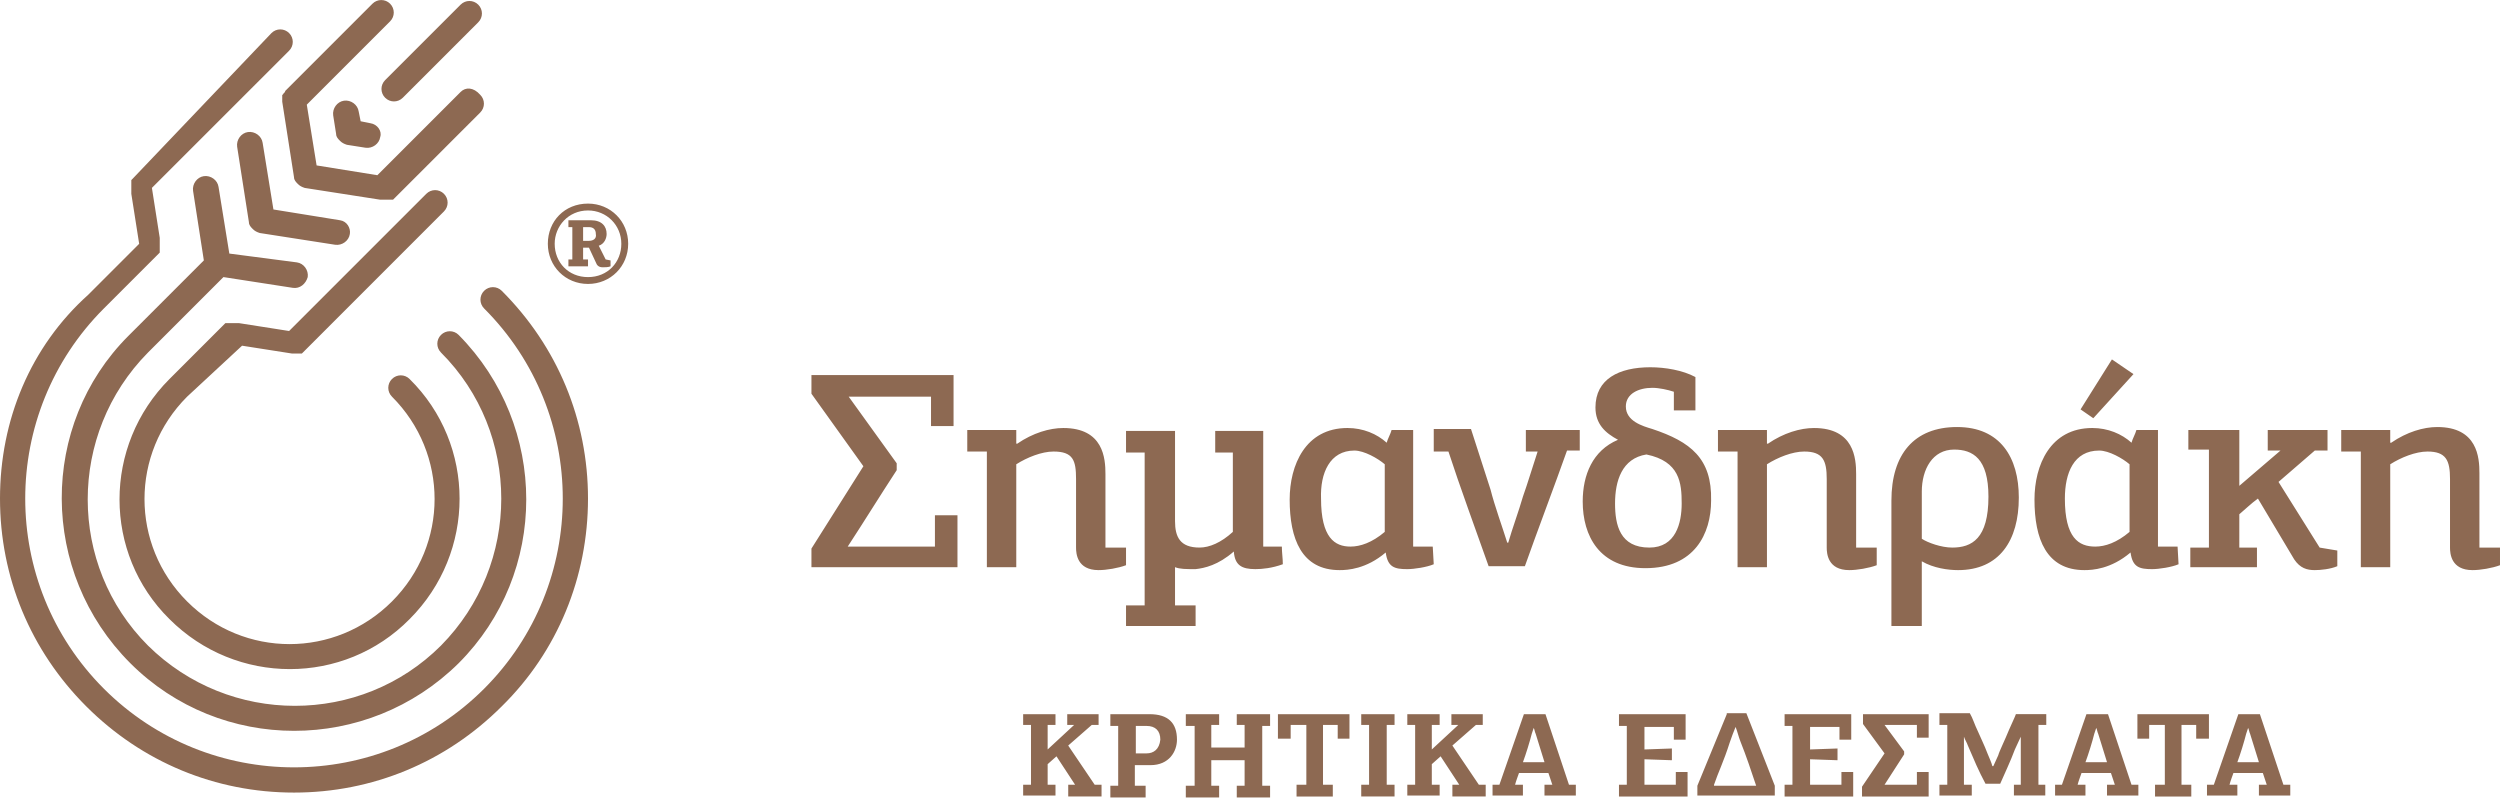
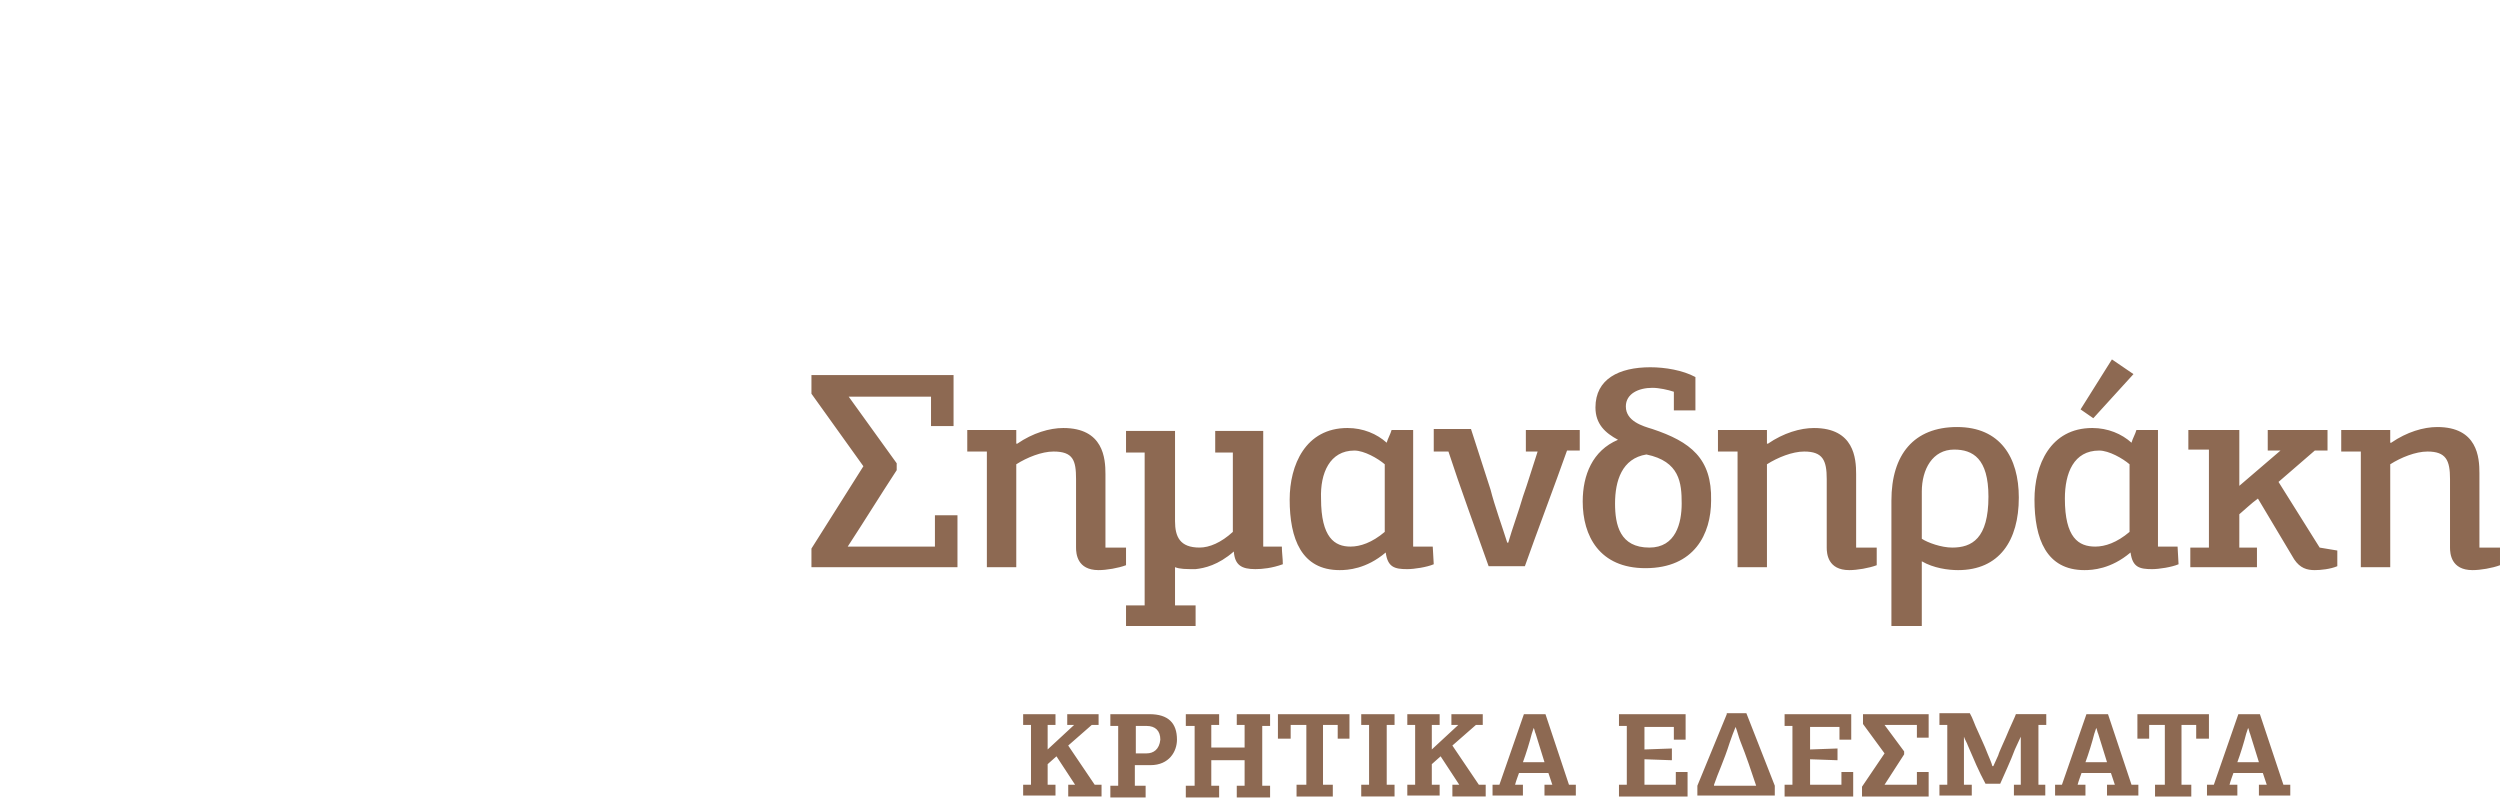
<svg xmlns="http://www.w3.org/2000/svg" x="0px" y="0px" width="256px" height="82px" viewBox="0 0 256 82" xml:space="preserve">
  <path class="icon" fill="#8D6952" d="M148.723,76.343l2.408-2.107h0.703v-1.104h-3.211v1.104h0.703l-2.709,2.509v-2.509h0.802v-1.104h-3.311  v1.104h0.802v6.121h-0.802v1.104h3.311v-1.104h-0.802V78.25l0.903-0.804l1.907,2.91h-0.703v1.205h3.412v-1.205h-0.702  L148.723,76.343z M188.563,80.356h-3.211v-2.608l2.81,0.1v-1.203l-2.81,0.1v-2.308h3.01v1.304h1.205v-2.608h-6.824v1.204h0.803  v6.021h-0.803v1.205h7.025v-2.509h-1.205V80.356z M155.948,78.049c0.301-0.803,0.702-2.107,0.904-2.909l0.201-0.603l0,0  c0.1,0.2,0.1,0.401,0.2,0.603l0.903,2.909H155.948z M158.256,73.132h-2.208l-2.509,7.225h-0.703v1.104h3.111v-1.104h-0.803  c0.101-0.401,0.301-0.902,0.401-1.203h3.011l0.401,1.203h-0.803v1.104h3.211v-1.104h-0.703L158.256,73.132z M156.249,46.237h1.204  c-0.502,1.505-1.003,3.212-1.505,4.616c-0.401,1.405-1.104,3.313-1.505,4.717h-0.101c-0.501-1.606-1.304-3.813-1.706-5.419  l-2.007-6.222h-3.813v2.308h1.505c1.104,3.413,2.91,8.33,4.114,11.742h3.713c1.204-3.412,3.11-8.429,4.315-11.842h1.304v-2.107  h-5.519V46.237z M175.517,80.356c0.401-1.203,1.003-2.408,1.605-4.314c0.201-0.603,0.401-1.104,0.602-1.605l0,0  c0.201,0.502,0.301,1.003,0.502,1.505c0.602,1.505,1.104,3.011,1.605,4.517h-4.315V80.356z M176.822,73.132l-3.011,7.326v1.003  h7.928v-1.003l-2.911-7.426h-2.007V73.132z M139.39,74.235h0.803v6.121h-0.803v1.205h3.412v-1.205h-0.802v-6.121h0.802v-1.104  h-3.412V74.235z M168.893,56.072c-3.01,0-3.512-2.308-3.512-4.516c0-2.308,0.702-4.616,3.211-5.018  c3.412,0.703,3.612,2.911,3.612,5.018C172.205,53.563,171.603,56.072,168.893,56.072 M169.195,43.929  c-1.003-0.301-2.709-0.802-2.709-2.308c0-1.305,1.304-1.907,2.709-1.907c0.703,0,1.606,0.201,2.208,0.401v1.907h2.208V38.61  c-1.305-0.702-3.111-1.003-4.617-1.003c-3.211,0-5.62,1.204-5.62,4.115c0,1.706,1.003,2.609,2.308,3.312  c-2.609,1.104-3.613,3.612-3.613,6.322c0,3.513,1.706,6.824,6.423,6.824c5.017,0,6.724-3.512,6.724-6.924  C175.316,46.939,173.109,45.234,169.195,43.929 M171.603,80.356h-3.211v-2.608l2.81,0.1v-1.203l-2.81,0.1v-2.308h3.01v1.304h1.205  v-2.608h-6.824v1.204h0.802v6.021h-0.802v1.205h7.024v-2.509h-1.204V80.356z M233.32,49.348l3.714-3.211h1.304v-2.107h-6.121v2.107  h1.305l-4.215,3.613v-5.72h-5.219v2.007h2.107v10.035h-1.906v2.007h6.824v-2.007h-1.807V52.66c0.603-0.502,1.204-1.104,1.906-1.606  l3.713,6.222c0.603,0.903,1.305,1.104,2.108,1.104c0.602,0,1.605-0.101,2.308-0.401v-1.605l-1.807-0.301L233.32,49.348z   M196.39,80.356h-3.412l2.007-3.11v-0.301l-2.007-2.71h3.312v1.305h1.204v-2.408h-6.723v1.004l2.207,3.01l-2.308,3.412v1.004h6.824  v-2.509h-1.204v1.304H196.39z M229.105,78.049c0.302-0.803,0.703-2.107,0.903-2.909l0.2-0.603l0,0  c0.101,0.2,0.101,0.401,0.201,0.603l0.903,2.909H229.105z M231.414,73.132h-2.208l-2.509,7.225h-0.702v1.104h3.11v-1.104h-0.803  c0.101-0.401,0.301-0.902,0.401-1.203h3.011l0.401,1.203h-0.803v1.104h3.212v-1.104h-0.703L231.414,73.132z M253.893,55.972v-7.527  c0-1.605-0.201-4.717-4.316-4.717c-1.404,0-3.11,0.502-4.716,1.606h-0.101v-1.305h-5.018v2.208h2.007v11.842h3.011V47.542  c1.104-0.703,2.609-1.305,3.813-1.305c1.906,0,2.309,0.904,2.309,2.81v7.025c0,0.603,0.1,2.308,2.308,2.308  c0.803,0,2.007-0.201,2.81-0.502v-1.806h-2.106V55.972z M226.195,75.641v-2.509h-7.325v2.509h1.204v-1.405h1.605v6.121h-1.004v1.205  h3.714v-1.205h-1.004v-6.121h1.505v1.405H226.195z M205.723,74.737c-0.401,1.003-1.004,2.208-1.104,2.609  c-0.2,0.401-0.301,0.702-0.501,1.104h-0.101c-0.101-0.401-0.302-0.802-0.502-1.305c-0.301-0.803-0.702-1.605-1.003-2.308  c-0.302-0.603-0.502-1.305-0.804-1.806h-3.11v1.203h0.803v6.121h-0.803v1.104h3.312v-1.104h-0.803c0-1.604,0-3.311,0-4.917l0,0  c0.1,0.301,0.301,0.603,0.401,0.903c0.602,1.405,1.104,2.609,1.807,3.914h1.505c0.301-0.702,1.104-2.409,1.505-3.513  c0.201-0.401,0.401-0.902,0.603-1.305l0,0v4.917h-0.703v1.104h3.212v-1.104h-0.702v-6.121h0.803v-1.104h-3.111  C206.325,73.433,206.024,74.035,205.723,74.737 M213.551,78.049c0.301-0.803,0.703-2.107,0.903-2.909l0.201-0.603l0,0  c0.1,0.2,0.1,0.401,0.2,0.603l0.903,2.909H213.551z M215.859,73.132h-2.208l-2.509,7.225h-0.702v1.104h3.11v-1.104h-0.803  c0.101-0.401,0.302-0.902,0.401-1.203h3.011l0.401,1.203h-0.803v1.104h3.211v-1.104h-0.702L215.859,73.132z M211.443,51.054  c0-2.609,0.903-4.917,3.513-4.917c1.003,0,2.408,0.803,3.11,1.405v6.924c-1.304,1.104-2.508,1.505-3.512,1.505  C212.848,55.972,211.443,55.068,211.443,51.054 M218.168,56.574c0.2,1.505,0.902,1.706,2.207,1.706c0.702,0,2.007-0.2,2.709-0.501  l-0.1-1.806h-2.008V44.029h-2.207c-0.101,0.401-0.401,0.904-0.502,1.305c-1.003-0.904-2.408-1.506-4.014-1.506  c-4.315,0-5.922,3.813-5.922,7.326c0,4.014,1.205,7.226,5.118,7.226C214.254,58.38,216.16,58.279,218.168,56.574 M117.212,61.993  h-1.907v2.107h7.125v-2.107h-2.107v-3.914c0.502,0.2,1.104,0.2,2.107,0.2c0.903-0.1,2.308-0.401,3.914-1.806  c0.1,1.405,0.803,1.806,2.208,1.806c0.703,0,1.707-0.1,2.81-0.501c0-0.602-0.1-1.204-0.1-1.806h-1.907c0-3.914,0-7.928,0-11.842  h-4.917v2.208h1.806v8.128c-1.204,1.104-2.408,1.605-3.412,1.605c-2.007,0-2.509-1.104-2.509-2.709V44.13h-5.018v2.208h1.907V61.993  z M130.96,75.641h1.205v-1.405h1.605v6.121h-1.003v1.205h3.713v-1.205h-1.004v-6.121h1.506v1.405h1.204v-2.509h-7.326v2.509H130.96z   M138.687,46.137c1.004,0,2.409,0.803,3.111,1.405v6.924c-1.305,1.104-2.509,1.505-3.513,1.505c-1.605,0-3.011-0.904-3.011-4.917  C135.176,48.445,136.178,46.137,138.687,46.137 M137.182,58.38c0.802,0,2.709-0.101,4.716-1.806  c0.201,1.505,0.903,1.706,2.208,1.706c0.703,0,2.007-0.2,2.709-0.501l-0.101-1.806h-2.007V44.029h-2.208  c-0.101,0.401-0.401,0.904-0.502,1.305c-1.004-0.904-2.409-1.506-4.015-1.506c-4.315,0-5.92,3.813-5.92,7.326  C132.064,55.168,133.268,58.38,137.182,58.38 M110.187,49.047v7.025c0,0.603,0.101,2.308,2.308,2.308  c0.803,0,2.007-0.201,2.81-0.502v-1.806h-2.107v-7.526c0-1.606-0.201-4.717-4.315-4.717c-1.405,0-3.111,0.502-4.717,1.605h-0.1  v-1.405h-5.018v2.208h2.007v11.842h3.011V47.542c1.104-0.703,2.608-1.305,3.813-1.305C109.886,46.237,110.187,47.141,110.187,49.047   M218.468,38.309l-2.207-1.505l-3.211,5.118l1.304,0.904L218.468,38.309z M196.792,50.352c0-2.308,1.104-4.315,3.312-4.315  c1.907,0,3.513,0.903,3.513,4.816c0,4.315-1.706,5.219-3.713,5.219c-1.104,0-2.509-0.501-3.111-0.903V50.352z M196.792,57.477  c1.204,0.703,2.71,0.903,3.713,0.903c4.215,0,6.222-3.011,6.222-7.426c0-4.115-1.906-7.226-6.322-7.226s-6.724,2.81-6.724,7.527  v12.846h3.111V57.477z M177.926,58.079h3.01V47.542c1.104-0.703,2.609-1.305,3.813-1.305c1.907,0,2.308,0.904,2.308,2.81v7.025  c0,0.603,0.101,2.308,2.308,2.308c0.803,0,2.007-0.201,2.811-0.502v-1.806h-2.108v-7.526c0-1.606-0.201-4.717-4.315-4.717  c-1.405,0-3.11,0.502-4.716,1.605h-0.101v-1.405h-5.017v2.208h2.007V58.079z M95.636,55.972h-8.831  c1.706-2.609,3.311-5.219,5.018-7.827v-0.703l-4.917-6.825h8.43v3.011h2.308V38.41H83.092v1.907  c1.807,2.509,3.512,4.917,5.319,7.426l-5.319,8.43v1.907h14.953v-5.318h-2.308v3.211H95.636z M126.645,74.235h0.803v2.309h-3.412  v-2.309h0.803v-1.104h-3.412v1.204h0.903v6.122h-0.903v1.204h3.412v-1.204h-0.803v-2.61h3.412v2.61h-0.803v1.204h3.412v-1.204  h-0.803v-6.122h0.803v-1.204h-3.412V74.235L126.645,74.235z M117.413,77.146h-1.104v-2.81h1.104c0.903,0,1.405,0.502,1.405,1.404  C118.717,76.744,118.115,77.146,117.413,77.146 M117.714,73.132H113.7v1.204h0.802v6.122H113.7v1.204h3.612v-1.204h-1.104v-2.107  h1.605c1.907,0,2.709-1.405,2.709-2.61C120.524,74.035,119.62,73.132,117.714,73.132 M109.385,76.343l2.408-2.107h0.703v-1.104  h-3.211v1.104h0.703l-2.709,2.509v-2.509h0.803v-1.104h-3.312v1.104h0.803v6.121h-0.803v1.104h3.312v-1.104h-0.803V78.25  l0.903-0.804l1.906,2.91h-0.702v1.205h3.412v-1.205h-0.703L109.385,76.343z" />
-   <path class="name" fill="#8D6952" d="M29.102,9.508L29.102,9.508C29.102,9.508,29.102,9.608,29.102,9.508c-0.101,0.101-0.101,0.101-0.101,0.101  s0,0.101-0.1,0.101l0,0v0.1l0,0V9.91l0,0v0.1l0,0v0.101l0,0v0.1l0,0v0.101l0,0c0,0,0,0,0,0.101l1.205,7.727  c0,0.301,0.2,0.502,0.401,0.703c0.201,0.201,0.401,0.301,0.703,0.401l7.727,1.204l0,0c0,0,0,0,0.101,0c0,0,0,0,0.1,0l0,0  c0,0,0,0,0.101,0c0,0,0,0,0.101,0c0,0,0,0,0.1,0c0,0,0,0,0.101,0c0,0,0,0,0.1,0c0,0,0,0,0.101,0c0,0,0,0,0.1,0c0,0,0,0,0.101,0l0,0  c0,0,0,0,0.1,0l0,0c0,0,0,0,0.101,0l0,0l0,0c0,0,0,0,0.101,0l0,0l8.932-8.931c0.501-0.502,0.501-1.305,0-1.806  c-0.703-0.803-1.506-0.803-2.007-0.301l-8.53,8.53l-6.222-1.003l-1.004-6.222l8.53-8.53c0.502-0.502,0.502-1.305,0-1.807  c-0.501-0.501-1.304-0.501-1.806,0l-8.931,8.932C29.203,9.408,29.102,9.508,29.102,9.508 M37.933,12.619l-1.003-0.201l-0.201-1.003  c-0.101-0.703-0.803-1.205-1.506-1.104c-0.702,0.101-1.204,0.803-1.104,1.505l0.301,1.907c0,0.301,0.201,0.501,0.401,0.703  c0.201,0.2,0.401,0.301,0.703,0.401l1.907,0.301c0.703,0.101,1.405-0.401,1.505-1.104C39.137,13.422,38.636,12.719,37.933,12.619   M13.346,67.913c9.233,9.232,24.286,9.232,33.618,0l0,0c9.232-9.232,9.232-24.285,0-33.618c-0.501-0.502-1.304-0.502-1.806,0  c-0.502,0.501-0.502,1.305,0,1.806c8.229,8.229,8.229,21.676,0,30.005l0,0c-8.229,8.229-21.676,8.229-30.005,0  c-8.229-8.229-8.229-21.676,0-30.005l7.728-7.727l7.125,1.104c0.702,0.1,1.304-0.402,1.505-1.104  c0.101-0.703-0.401-1.405-1.104-1.505l-6.924-0.903l-1.104-6.824c-0.1-0.703-0.803-1.205-1.505-1.104  c-0.702,0.1-1.204,0.803-1.104,1.505l1.104,7.125l-7.727,7.727C4.014,43.528,4.014,58.581,13.346,67.913 M49.574,29.779  c-0.502,0.502-0.502,1.305,0,1.807c10.738,10.737,10.738,28.199,0,38.938l0,0c-10.737,10.737-28.199,10.737-38.937,0  c-10.738-10.738-10.738-28.2,0-38.938l5.72-5.72l0,0c0,0,0,0,0-0.101l0,0l0,0c0,0,0,0,0-0.1l0,0c0,0,0,0,0-0.101c0,0,0,0,0-0.1  c0,0,0,0,0-0.101c0,0,0,0,0-0.1c0,0,0,0,0-0.101c0,0,0,0,0-0.101c0,0,0,0,0-0.1c0,0,0,0,0-0.1c0,0,0,0,0-0.101c0,0,0,0,0-0.1  c0,0,0,0,0-0.101c0,0,0,0,0-0.1c0,0,0,0,0-0.101l0,0l-0.802-5.118L29.604,5.193c0.502-0.501,0.502-1.305,0-1.806  c-0.502-0.502-1.305-0.502-1.806,0L13.547,18.339l0,0c0,0,0,0-0.1,0.1l0,0c0,0,0,0,0,0.101l0,0c0,0,0,0,0,0.1c0,0,0,0,0,0.101  c0,0,0,0,0,0.1c0,0,0,0,0,0.101c0,0,0,0,0,0.101c0,0,0,0,0,0.1c0,0,0,0,0,0.1l0,0c0,0,0,0,0,0.101c0,0,0,0,0,0.1c0,0,0,0,0,0.101  c0,0,0,0,0,0.1c0,0,0,0,0,0.101c0,0,0,0,0,0.101l0,0l0.803,5.118l-5.218,5.218C3.111,35.5,0,43.025,0,51.054  c0,8.028,3.111,15.555,8.831,21.275c5.72,5.72,13.247,8.831,21.275,8.831c8.028,0,15.554-3.111,21.274-8.831l0,0  c5.72-5.62,8.831-13.247,8.831-21.275c0-8.029-3.111-15.555-8.831-21.275C50.879,29.278,50.076,29.278,49.574,29.779 M39.439,10.01  c0.501,0.502,1.304,0.502,1.806,0l7.728-7.727c0.502-0.502,0.502-1.305,0-1.806c-0.502-0.502-1.305-0.502-1.807,0l-7.727,7.727  C38.937,8.705,38.937,9.508,39.439,10.01 M60.312,24.662H59.71v-1.405h0.602c0.402,0,0.702,0.201,0.702,0.703  C61.115,24.461,60.714,24.662,60.312,24.662 M61.315,25.163c0.603-0.201,0.803-0.803,0.803-1.204c0-0.803-0.502-1.405-1.605-1.405  h-2.308v0.702h0.401v3.312h-0.401v0.703h2.007v-0.703H59.71v-1.204h0.602l0.702,1.505c0.101,0.301,0.301,0.502,0.703,0.502  c0.201,0,0.603,0,0.803-0.101v-0.602l-0.502-0.101L61.315,25.163z M24.787,35.399l5.117,0.803l0,0c0,0,0,0,0.101,0c0,0,0,0,0.101,0  h0.1c0,0,0,0,0.101,0l0,0h0.1l0,0h0.101l0,0c0,0,0,0,0.1,0l0,0c0,0,0,0,0.101,0l0,0c0,0,0,0,0.101,0l0,0c0,0,0,0,0.1,0l0,0  c0,0,0,0,0.101-0.101l0,0L45.46,21.651c0.502-0.502,0.502-1.305,0-1.806c-0.502-0.502-1.304-0.502-1.806,0L29.604,33.894  l-5.118-0.803l0,0c0,0,0,0-0.101,0c0,0,0,0-0.1,0c0,0,0,0-0.101,0c0,0,0,0-0.1,0c0,0,0,0-0.101,0c0,0,0,0-0.1,0c0,0,0,0-0.101,0  c0,0,0,0-0.101,0c0,0,0,0-0.1,0c0,0,0,0-0.101,0c0,0,0,0-0.1,0l0,0c0,0,0,0-0.101,0l0,0c0,0,0,0-0.1,0l0,0l0,0c0,0,0,0-0.101,0l0,0  l-5.72,5.72c-6.824,6.825-6.824,17.863,0,24.587c6.824,6.824,17.862,6.824,24.586,0c6.825-6.824,6.825-17.863,0-24.587  c-0.501-0.502-1.304-0.502-1.806,0s-0.502,1.305,0,1.806c5.821,5.821,5.821,15.153,0,20.974c-5.82,5.821-15.153,5.821-20.974,0  s-5.821-15.153,0-20.974L24.787,35.399z M34.822,22.554l-6.824-1.104l-1.104-6.824c-0.101-0.702-0.803-1.204-1.506-1.104  c-0.702,0.101-1.204,0.803-1.104,1.505l1.205,7.727c0,0.301,0.2,0.502,0.401,0.703s0.401,0.301,0.703,0.402l7.727,1.204  c0.702,0.101,1.405-0.401,1.505-1.104C35.926,23.357,35.525,22.654,34.822,22.554 M60.212,28.375c-2.007,0-3.412-1.505-3.412-3.412  c0-1.806,1.405-3.412,3.412-3.412c1.907,0,3.412,1.505,3.412,3.412S62.219,28.375,60.212,28.375 M60.212,20.848  c-2.409,0-4.114,1.806-4.114,4.114s1.806,4.114,4.114,4.114s4.114-1.806,4.114-4.114S62.52,20.848,60.212,20.848" />
</svg>